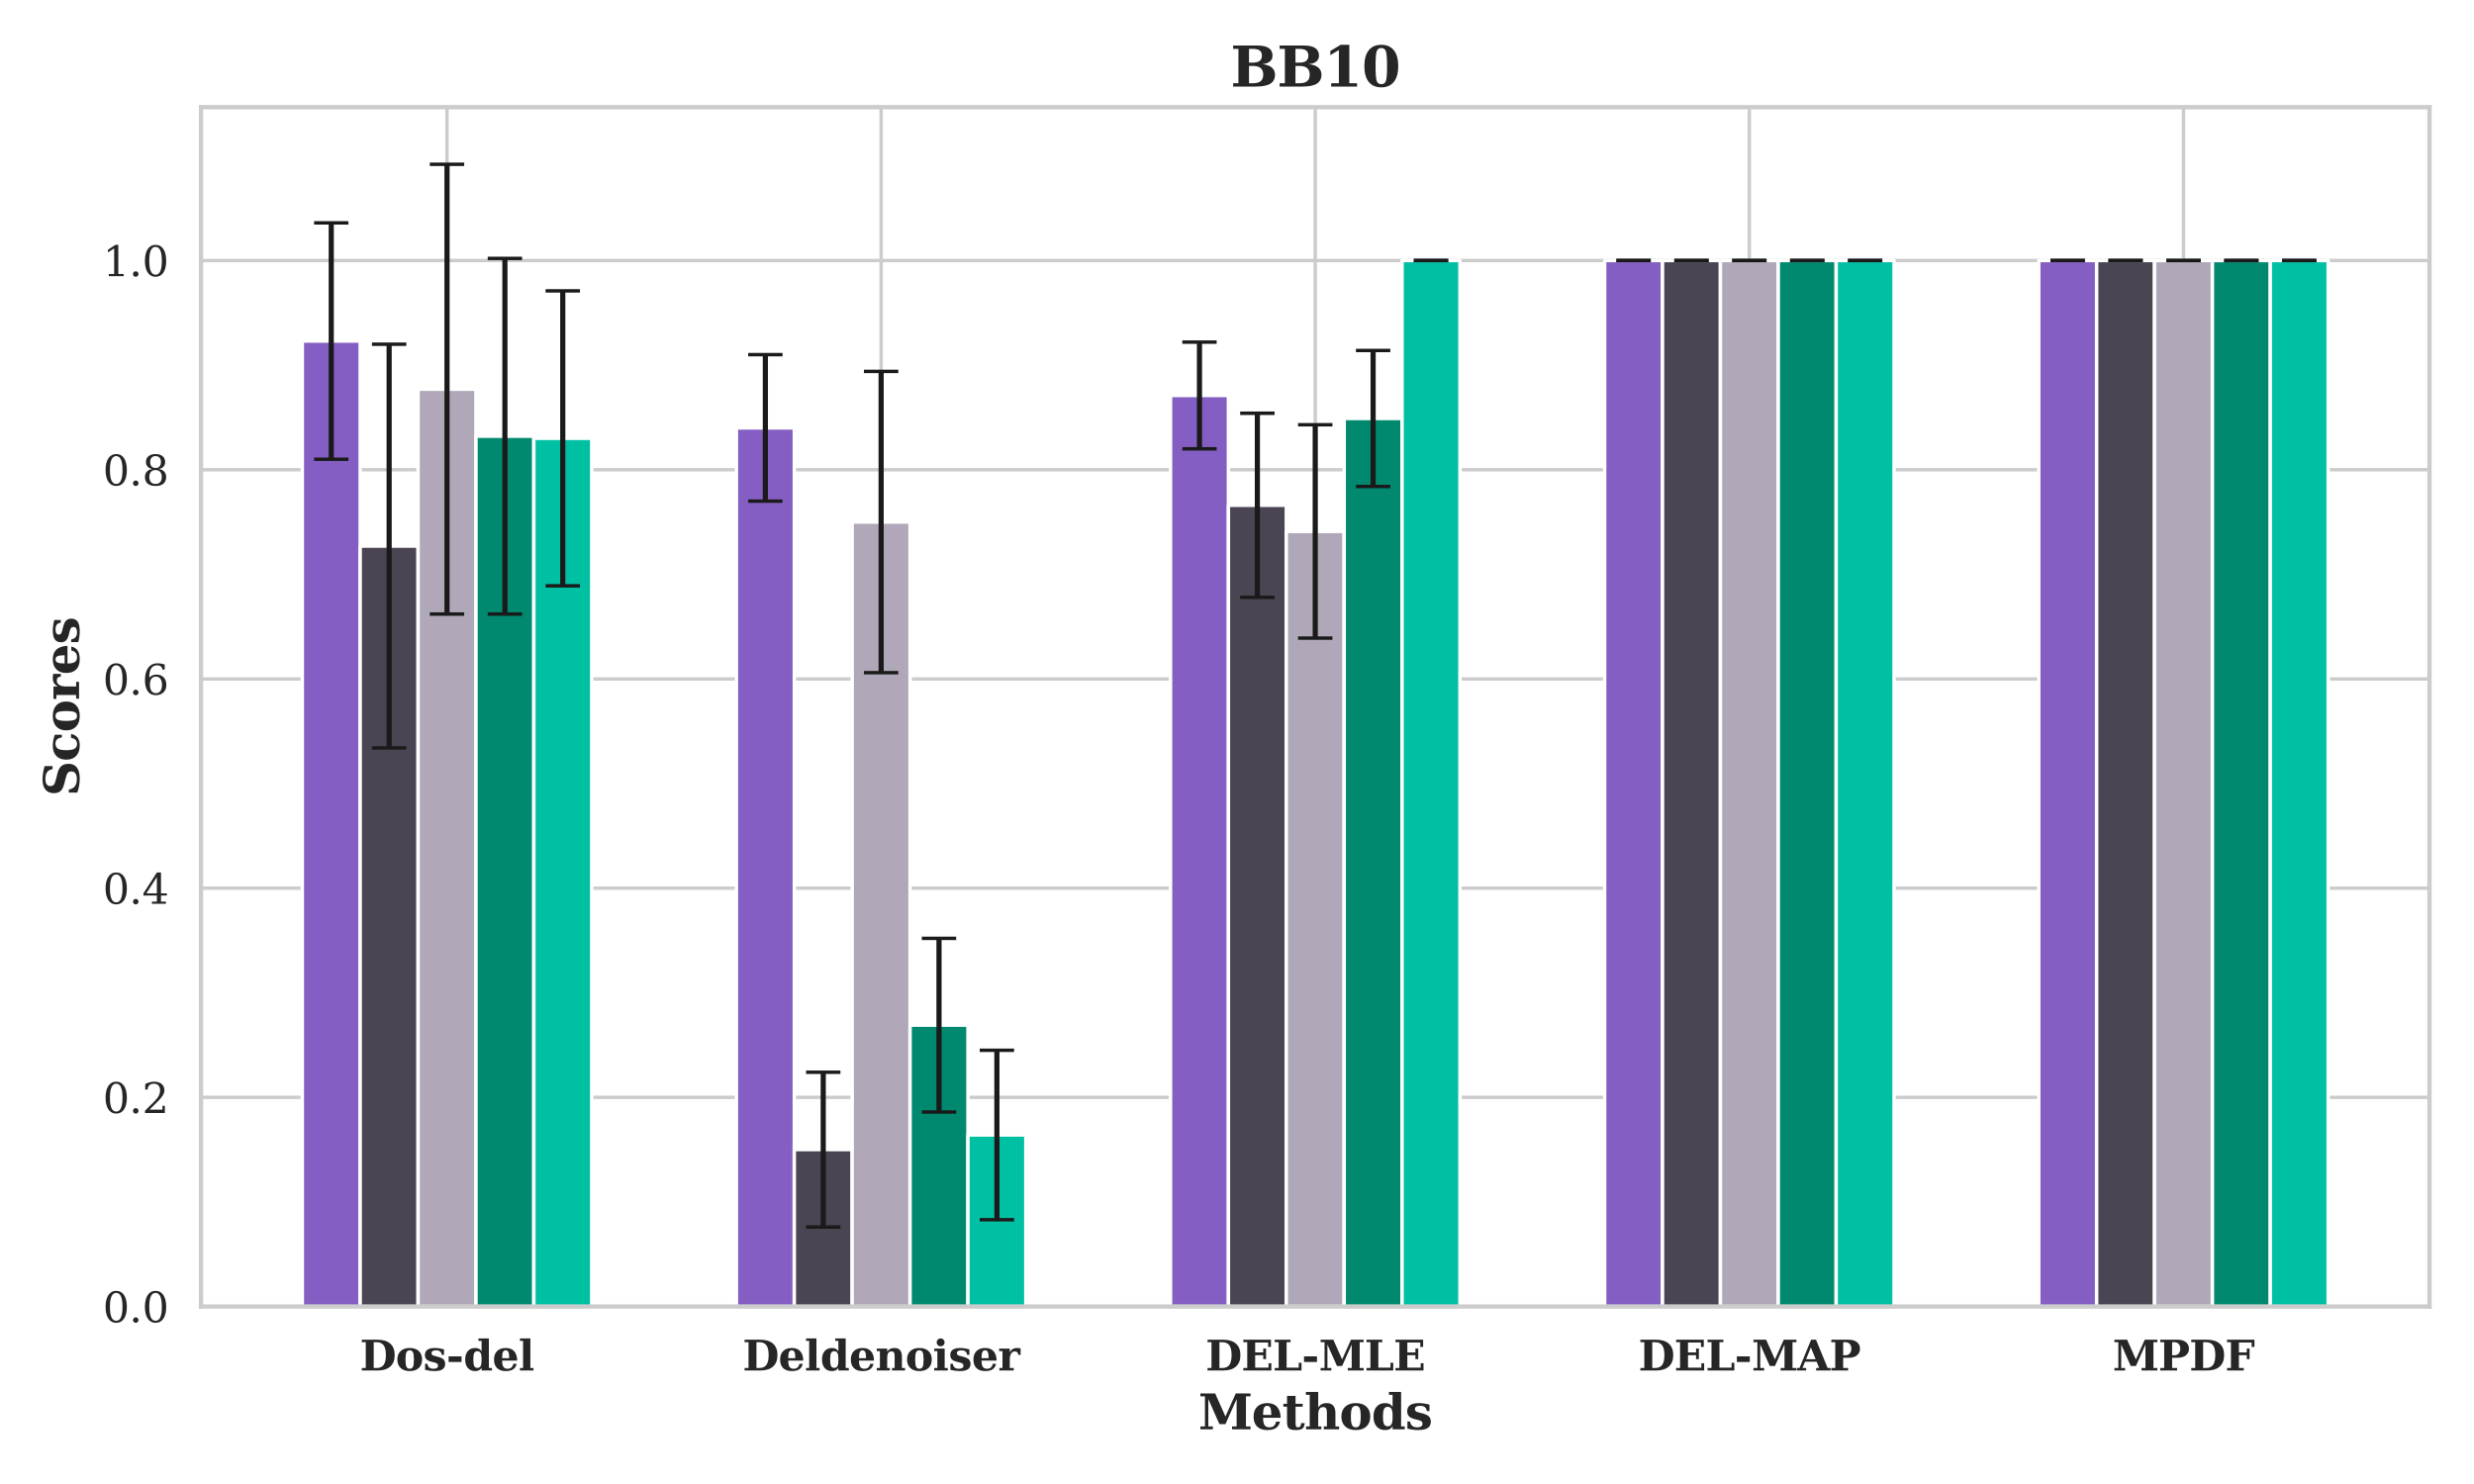
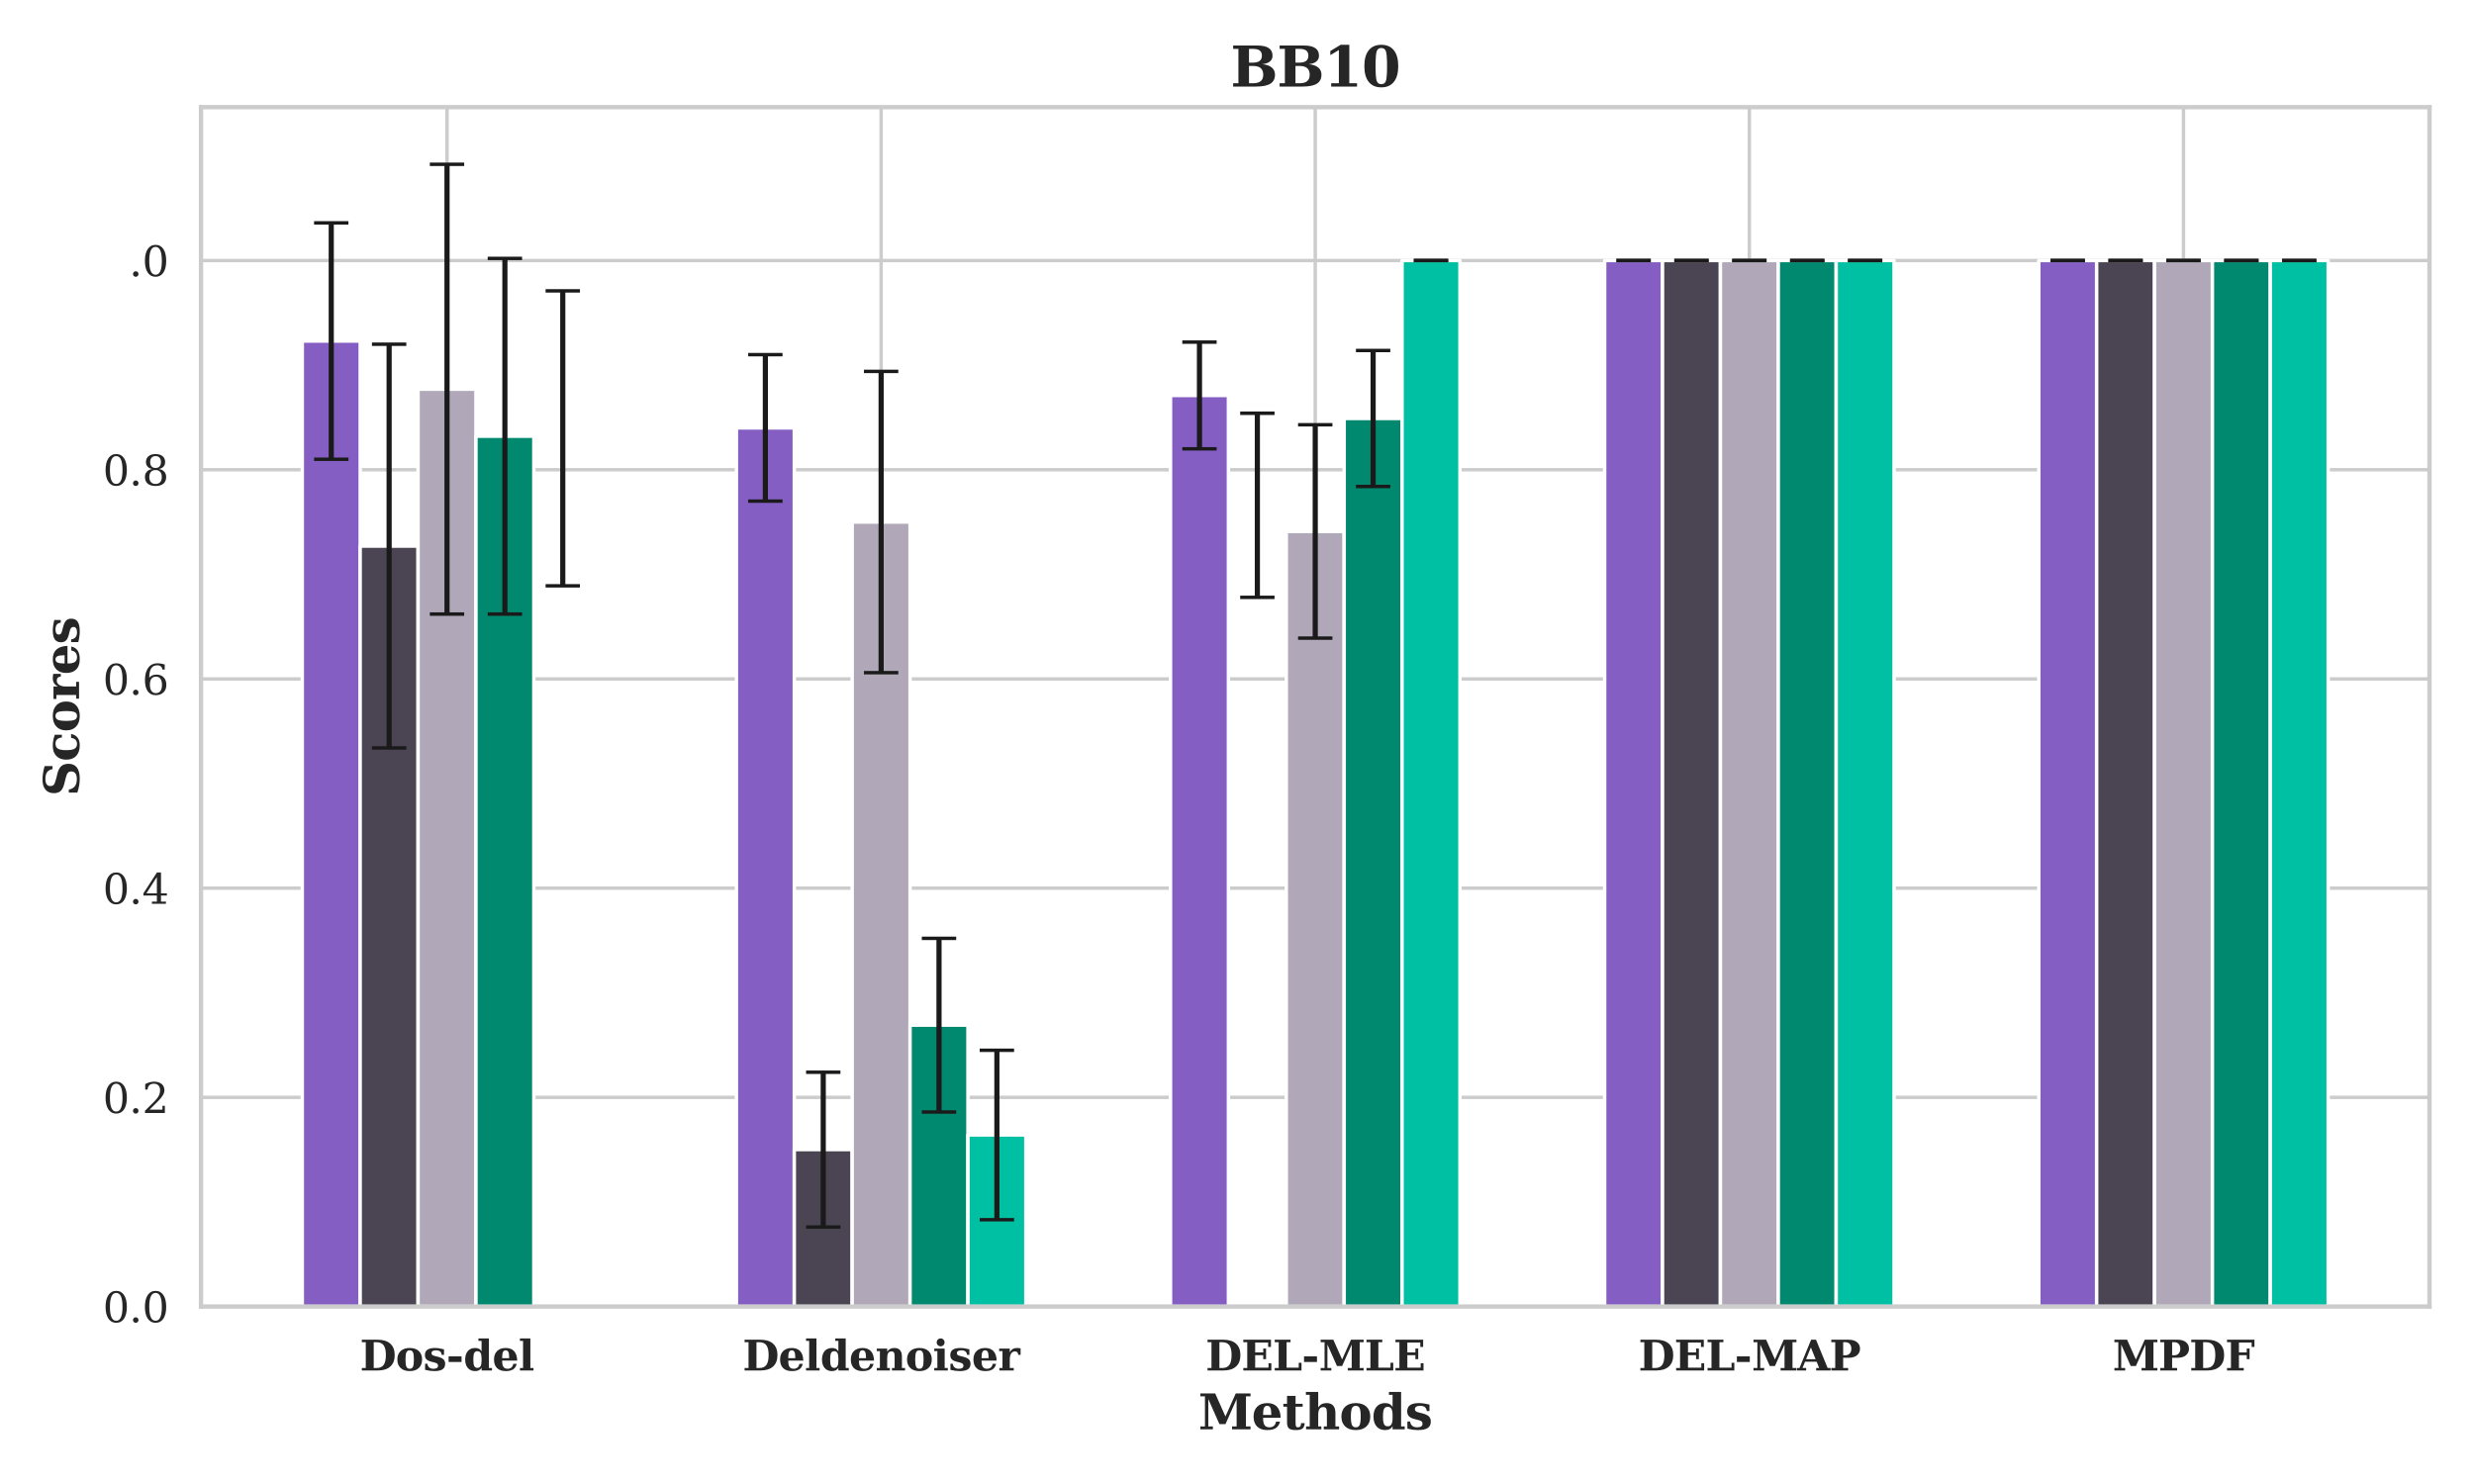
<svg xmlns="http://www.w3.org/2000/svg" xmlns:xlink="http://www.w3.org/1999/xlink" width="960" height="576" viewBox="0 0 720 432">
  <defs>
    <style>*{stroke-linejoin:round;stroke-linecap:butt}</style>
  </defs>
  <g id="figure_1">
-     <path id="patch_1" d="M0 432h720V0H0z" style="fill:#fff" />
    <g id="axes_1">
      <path id="patch_2" d="M58.5 380.34h648.54V31.2H58.5z" style="fill:#fff" />
      <g id="matplotlib.axis_1">
        <g id="xtick_1">
          <path id="line2d_1" d="M130.092 380.34V31.2" clip-path="url(#pb228a184f6)" style="fill:none;stroke:#ccc;stroke-linecap:round" />
          <g id="text_1" style="fill:#262626" transform="matrix(.12 0 0 -.12 104.727 398.958)">
            <defs>
              <path id="DejaVuSerif-Bold-44" d="M2100 378h434q732 0 1071 469t339 1491q0 1015-338 1482-337 468-1072 468h-434zM300 0v378h597v3910H300v378h2394q1256 0 1921-600 666-600 666-1728 0-1135-667-1737Q3947 0 2694 0z" transform="scale(.016)" />
              <path id="DejaVuSerif-Bold-6f" d="M2138 263q350 0 492 300t142 1100-141 1098q-140 298-493 298-354 0-498-302-143-301-143-1094 0-794 143-1097 144-303 498-303m0-354q-879 0-1377 467-498 468-498 1287 0 821 498 1285 498 465 1377 465 881 0 1378-465 497-464 497-1285 0-819-499-1287Q3016-91 2138-91" transform="scale(.016)" />
              <path id="DejaVuSerif-Bold-73" d="M300 97v928h353q44-372 278-567 235-195 638-195 337 0 517 117t180 336q0 200-114 309t-443 191l-456 115q-515 128-747 367-231 240-231 646 0 540 375 804 375 265 1156 265 294 0 627-49 333-48 736-151v-838h-353q-28 341-243 512-214 172-614 172-337 0-511-108-173-107-173-313 0-169 100-266t359-163l454-115q653-166 903-410 250-243 250-678 0-562-402-830Q2538-91 1691-91q-310 0-657 47Q688 3 300 97" transform="scale(.016)" />
              <path id="DejaVuSerif-Bold-2d" d="M347 2138h1962v-844H347z" transform="scale(.016)" />
              <path id="DejaVuSerif-Bold-64" d="M2747 1497v328q0 581-150 840-150 260-478 260-344 0-483-274-139-273-139-988 0-716 140-991 141-275 482-275 328 0 478 259 150 260 150 841M3853 378h472V0H2747v422q-141-259-380-386T1778-91q-706 0-1111 469-404 469-404 1285 0 818 404 1284 405 466 1111 466 350 0 589-127t380-386v1588h-475v375h1581z" transform="scale(.016)" />
              <path id="DejaVuSerif-Bold-65" d="M2566 1875q0 656-122 920t-416 264q-284 0-408-259-123-259-123-869v-56zm1215-372H1497v-25q0-644 193-930 194-285 626-285 359 0 581 190 222 191 284 553h519q-134-565-534-831T2047-91q-863 0-1324 455-460 455-460 1299 0 825 471 1287 472 463 1313 463 825 0 1265-486 441-486 469-1424" transform="scale(.016)" />
              <path id="DejaVuSerif-Bold-6c" d="M1797 378h475V0H219v378h472v4110H219v375h1578z" transform="scale(.016)" />
            </defs>
            <use xlink:href="#DejaVuSerif-Bold-44" />
            <use xlink:href="#DejaVuSerif-Bold-6f" x="86.719" />
            <use xlink:href="#DejaVuSerif-Bold-73" x="153.418" />
            <use xlink:href="#DejaVuSerif-Bold-2d" x="209.717" />
            <use xlink:href="#DejaVuSerif-Bold-64" x="251.221" />
            <use xlink:href="#DejaVuSerif-Bold-65" x="321.143" />
            <use xlink:href="#DejaVuSerif-Bold-6c" x="384.766" />
          </g>
        </g>
        <g id="xtick_2">
          <path id="line2d_2" d="M256.431 380.34V31.2" clip-path="url(#pb228a184f6)" style="fill:none;stroke:#ccc;stroke-linecap:round" />
          <g id="text_2" style="fill:#262626" transform="matrix(.12 0 0 -.12 216.119 398.958)">
            <defs>
              <path id="DejaVuSerif-Bold-6e" d="M219 0v378h472v2566H219v378h1578v-469q200 297 456 428 256 132 647 132 559 0 845-330t286-970V378h475V0H2522v378h403v1766q0 422-108 586t-373 164q-335 0-491-246-156-245-156-779V378h406V0z" transform="scale(.016)" />
              <path id="DejaVuSerif-Bold-69" d="M588 4263q0 253 175 426 175 174 428 174 247 0 420-174 173-173 173-426 0-247-173-421-173-173-420-173-253 0-428 172t-175 422M1797 378h475V0H219v378h472v2566H219v378h1578z" transform="scale(.016)" />
              <path id="DejaVuSerif-Bold-72" d="M3438 3359v-990h-354q-18 265-143 395t-363 130q-362 0-572-319-209-319-209-884V378h603V0H219v378h472v2566H184v378h1613v-591q162 347 429 514 268 168 655 168 97 0 236-15 139-14 321-39" transform="scale(.016)" />
            </defs>
            <use xlink:href="#DejaVuSerif-Bold-44" />
            <use xlink:href="#DejaVuSerif-Bold-65" x="86.719" />
            <use xlink:href="#DejaVuSerif-Bold-6c" x="150.342" />
            <use xlink:href="#DejaVuSerif-Bold-64" x="188.33" />
            <use xlink:href="#DejaVuSerif-Bold-65" x="258.252" />
            <use xlink:href="#DejaVuSerif-Bold-6e" x="321.875" />
            <use xlink:href="#DejaVuSerif-Bold-6f" x="394.58" />
            <use xlink:href="#DejaVuSerif-Bold-69" x="461.279" />
            <use xlink:href="#DejaVuSerif-Bold-73" x="499.268" />
            <use xlink:href="#DejaVuSerif-Bold-65" x="555.566" />
            <use xlink:href="#DejaVuSerif-Bold-72" x="619.189" />
          </g>
        </g>
        <g id="xtick_3">
          <path id="line2d_3" d="M382.77 380.34V31.2" clip-path="url(#pb228a184f6)" style="fill:none;stroke:#ccc;stroke-linecap:round" />
          <g id="text_3" style="fill:#262626" transform="matrix(.12 0 0 -.12 350.852 398.958)">
            <defs>
              <path id="DejaVuSerif-Bold-45" d="M300 0v378h597v3910H300v378h4194V3566h-431v672H2100V2741h1222v593h428V1722h-428v594H2100V428h2022v672h428V0z" transform="scale(.016)" />
              <path id="DejaVuSerif-Bold-4c" d="M300 0v378h597v3910H300v378h2400v-378h-600V428h1838v738h421V0z" transform="scale(.016)" />
              <path id="DejaVuSerif-Bold-4d" d="M269 0v378h594v3910H269v378h1925l1331-2994 1338 2994h1921v-378h-596V378h596V0H4384v378h594v3560L3531 684h-790L1300 3938V378h594V0z" transform="scale(.016)" />
            </defs>
            <use xlink:href="#DejaVuSerif-Bold-44" />
            <use xlink:href="#DejaVuSerif-Bold-45" x="86.719" />
            <use xlink:href="#DejaVuSerif-Bold-4c" x="162.939" />
            <use xlink:href="#DejaVuSerif-Bold-2d" x="233.252" />
            <use xlink:href="#DejaVuSerif-Bold-4d" x="274.756" />
            <use xlink:href="#DejaVuSerif-Bold-4c" x="385.449" />
            <use xlink:href="#DejaVuSerif-Bold-45" x="455.762" />
          </g>
        </g>
        <g id="xtick_4">
          <path id="line2d_4" d="M509.109 380.34V31.2" clip-path="url(#pb228a184f6)" style="fill:none;stroke:#ccc;stroke-linecap:round" />
          <g id="text_4" style="fill:#262626" transform="matrix(.12 0 0 -.12 476.815 398.958)">
            <defs>
              <path id="DejaVuSerif-Bold-41" d="M-50 0v378h381l1757 4288h746L4594 378h444V0H2853v378h456l-384 953H1172L781 378h557V0zm1375 1709h1447l-719 1785z" transform="scale(.016)" />
              <path id="DejaVuSerif-Bold-50" d="M300 0v378h597v3910H300v378h2656q778 0 1237-371 460-370 460-992 0-625-461-999-461-373-1236-373h-856V378h753V0zm1800 2309h350q406 0 648 270 243 271 243 724 0 450-241 717-241 268-650 268h-350z" transform="scale(.016)" />
            </defs>
            <use xlink:href="#DejaVuSerif-Bold-44" />
            <use xlink:href="#DejaVuSerif-Bold-45" x="86.719" />
            <use xlink:href="#DejaVuSerif-Bold-4c" x="162.939" />
            <use xlink:href="#DejaVuSerif-Bold-2d" x="233.252" />
            <use xlink:href="#DejaVuSerif-Bold-4d" x="274.756" />
            <use xlink:href="#DejaVuSerif-Bold-41" x="385.449" />
            <use xlink:href="#DejaVuSerif-Bold-50" x="463.037" />
          </g>
        </g>
        <g id="xtick_5">
          <path id="line2d_5" d="M635.448 380.34V31.2" clip-path="url(#pb228a184f6)" style="fill:none;stroke:#ccc;stroke-linecap:round" />
          <g id="text_5" style="fill:#262626" transform="matrix(.12 0 0 -.12 614.831 398.958)">
            <defs>
              <path id="DejaVuSerif-Bold-46" d="M300 0v378h597v3910H300v378h4159V3566h-428v672H2106V2741h1185v593h428V1722h-428v594H2106V378h735V0z" transform="scale(.016)" />
            </defs>
            <use xlink:href="#DejaVuSerif-Bold-4d" />
            <use xlink:href="#DejaVuSerif-Bold-50" x="110.693" />
            <use xlink:href="#DejaVuSerif-Bold-44" x="185.889" />
            <use xlink:href="#DejaVuSerif-Bold-46" x="272.607" />
          </g>
        </g>
        <g id="text_6" style="fill:#262626" transform="matrix(.14 0 0 -.14 348.741 416.092)">
          <defs>
            <path id="DejaVuSerif-Bold-74" d="M634 2944H153v378h481v1031h1107V3322h922v-378h-922V909q0-434 68-540 69-106 250-106 200 0 297 134t103 416h466q-28-500-274-702-245-202-845-202-684 0-928 214-244 215-244 786z" transform="scale(.016)" />
            <path id="DejaVuSerif-Bold-68" d="M219 0v378h472v4110H197v375h1600V2853q200 297 456 428 256 132 647 132 559 0 845-330t286-970V378h475V0H2522v378h403v1766q0 422-108 586t-373 164q-335 0-491-246-156-245-156-779V378h406V0z" transform="scale(.016)" />
          </defs>
          <use xlink:href="#DejaVuSerif-Bold-4d" />
          <use xlink:href="#DejaVuSerif-Bold-65" x="110.693" />
          <use xlink:href="#DejaVuSerif-Bold-74" x="174.316" />
          <use xlink:href="#DejaVuSerif-Bold-68" x="220.508" />
          <use xlink:href="#DejaVuSerif-Bold-6f" x="293.213" />
          <use xlink:href="#DejaVuSerif-Bold-64" x="359.912" />
          <use xlink:href="#DejaVuSerif-Bold-73" x="429.834" />
        </g>
      </g>
      <g id="matplotlib.axis_2">
        <g id="ytick_1">
          <path id="line2d_6" d="M58.5 380.34h648.54" clip-path="url(#pb228a184f6)" style="fill:none;stroke:#ccc;stroke-linecap:round" />
          <g id="text_7" style="fill:#262626" transform="matrix(.12 0 0 -.12 29.916 384.9)">
            <defs>
              <path id="DejaVuSerif-30" d="M2034 219q479 0 716 525 238 525 238 1584 0 1063-238 1588-237 525-716 525-478 0-716-525-237-525-237-1588 0-1059 237-1584 238-525 716-525m0-310q-759 0-1186 637-426 638-426 1782 0 1147 426 1784 427 638 1186 638 763 0 1188-638 425-637 425-1784 0-1144-425-1782Q2797-91 2034-91" transform="scale(.016)" />
              <path id="DejaVuSerif-2e" d="M603 325q0 175 119 297t297 122q172 0 293-122 122-122 122-297 0-172-122-294-121-122-293-122-178 0-297 120-119 121-119 296" transform="scale(.016)" />
            </defs>
            <use xlink:href="#DejaVuSerif-30" />
            <use xlink:href="#DejaVuSerif-2e" x="63.623" />
            <use xlink:href="#DejaVuSerif-30" x="95.41" />
          </g>
        </g>
        <g id="ytick_2">
          <path id="line2d_7" d="M58.5 319.44h648.54" clip-path="url(#pb228a184f6)" style="fill:none;stroke:#ccc;stroke-linecap:round" />
          <g id="text_8" style="fill:#262626" transform="matrix(.12 0 0 -.12 29.916 323.999)">
            <defs>
              <path id="DejaVuSerif-32" d="M819 3553H469v831q334 179 673 272 339 94 664 94 728 0 1150-353t422-959q0-685-956-1638-75-72-113-109L1131 513h1947v575h366V0H434v341l1416 1412q469 469 669 861t200 824q0 471-246 737-245 266-676 266-447 0-691-222-243-222-287-666" transform="scale(.016)" />
            </defs>
            <use xlink:href="#DejaVuSerif-30" />
            <use xlink:href="#DejaVuSerif-2e" x="63.623" />
            <use xlink:href="#DejaVuSerif-32" x="95.41" />
          </g>
        </g>
        <g id="ytick_3">
          <path id="line2d_8" d="M58.5 258.54h648.54" clip-path="url(#pb228a184f6)" style="fill:none;stroke:#ccc;stroke-linecap:round" />
          <g id="text_9" style="fill:#262626" transform="matrix(.12 0 0 -.12 29.916 263.099)">
            <defs>
              <path id="DejaVuSerif-34" d="M2234 1581v2482L641 1581zM3609 0H1484v331h750v916H197v341l2044 3162h618V1581h891v-334h-891V331h750z" transform="scale(.016)" />
            </defs>
            <use xlink:href="#DejaVuSerif-30" />
            <use xlink:href="#DejaVuSerif-2e" x="63.623" />
            <use xlink:href="#DejaVuSerif-34" x="95.41" />
          </g>
        </g>
        <g id="ytick_4">
          <path id="line2d_9" d="M58.5 197.64h648.54" clip-path="url(#pb228a184f6)" style="fill:none;stroke:#ccc;stroke-linecap:round" />
          <g id="text_10" style="fill:#262626" transform="matrix(.12 0 0 -.12 29.916 202.199)">
            <defs>
              <path id="DejaVuSerif-36" d="M2094 219q440 0 677 323 238 324 238 930t-238 929q-237 324-677 324-447 0-682-313-234-312-234-903 0-621 237-956 238-334 679-334M1075 2569q213 234 481 349 269 116 607 116 696 0 1101-419 405-418 405-1143 0-709-436-1136T2069-91q-791 0-1216 589-425 590-425 1683 0 1225 503 1897t1419 672q247 0 519-47t556-140v-769h-353q-38 315-241 481t-547 166q-606 0-903-460-297-459-306-1412" transform="scale(.016)" />
            </defs>
            <use xlink:href="#DejaVuSerif-30" />
            <use xlink:href="#DejaVuSerif-2e" x="63.623" />
            <use xlink:href="#DejaVuSerif-36" x="95.41" />
          </g>
        </g>
        <g id="ytick_5">
          <path id="line2d_10" d="M58.5 136.74h648.54" clip-path="url(#pb228a184f6)" style="fill:none;stroke:#ccc;stroke-linecap:round" />
          <g id="text_11" style="fill:#262626" transform="matrix(.12 0 0 -.12 29.916 141.299)">
            <defs>
              <path id="DejaVuSerif-38" d="M2981 1275q0 500-249 776-248 277-698 277t-698-277q-248-276-248-776 0-503 248-780 248-276 698-276t698 276q249 277 249 780m-128 2266q0 425-216 662-215 238-603 238-384 0-601-238-217-237-217-662 0-428 217-666 217-237 601-237 388 0 603 237 216 238 216 666m-337-1057q531-71 828-392 297-320 297-817 0-656-416-1011T2034-91q-771 0-1189 355-417 355-417 1011 0 497 297 817 297 321 831 392-472 85-724 358-251 274-251 699 0 562 387 885 388 324 1066 324 679 0 1066-324 388-323 388-885 0-425-252-699-252-273-720-358" transform="scale(.016)" />
            </defs>
            <use xlink:href="#DejaVuSerif-30" />
            <use xlink:href="#DejaVuSerif-2e" x="63.623" />
            <use xlink:href="#DejaVuSerif-38" x="95.41" />
          </g>
        </g>
        <g id="ytick_6">
          <path id="line2d_11" d="M58.5 75.84h648.54" clip-path="url(#pb228a184f6)" style="fill:none;stroke:#ccc;stroke-linecap:round" />
          <g id="text_12" style="fill:#262626" transform="matrix(.12 0 0 -.12 29.916 80.399)">
            <defs>
-               <path id="DejaVuSerif-31" d="M909 0v331h813v3882l-941-610v410l1138 737h431V331h813V0z" transform="scale(.016)" />
-             </defs>
+               </defs>
            <use xlink:href="#DejaVuSerif-31" />
            <use xlink:href="#DejaVuSerif-2e" x="63.623" />
            <use xlink:href="#DejaVuSerif-30" x="95.41" />
          </g>
        </g>
        <g id="text_13" style="fill:#262626" transform="matrix(0 -.14 -.14 0 23.005 231.84)">
          <defs>
            <path id="DejaVuSerif-Bold-53" d="M494 225v1106h397q90-525 427-784 338-259 935-259 485 0 738 184t253 541q0 281-172 437t-709 291l-700 172q-685 175-963 485-278 311-278 886 0 694 461 1080t1292 386q409 0 851-69 443-68 918-206V3444h-397q-91 481-397 704-306 224-872 224-462 0-698-161t-236-480q0-290 162-442 163-151 797-314l700-172q650-162 942-506 293-344 293-947 0-706-488-1074Q3263-91 2316-91q-457 0-907 79-450 78-915 237" transform="scale(.016)" />
            <path id="DejaVuSerif-Bold-63" d="M3609 1038q-118-569-486-849-367-280-998-280-887 0-1375 459-487 460-487 1295 0 825 481 1287 481 463 1337 463 347 0 700-66t719-197v-922h-350q-50 422-247 626-197 205-553 205-462 0-658-313-195-312-195-1083 0-754 190-1077 191-323 622-323 335 0 536 200 202 200 246 575z" transform="scale(.016)" />
          </defs>
          <use xlink:href="#DejaVuSerif-Bold-53" />
          <use xlink:href="#DejaVuSerif-Bold-63" x="72.217" />
          <use xlink:href="#DejaVuSerif-Bold-6f" x="133.105" />
          <use xlink:href="#DejaVuSerif-Bold-72" x="199.805" />
          <use xlink:href="#DejaVuSerif-Bold-65" x="252.49" />
          <use xlink:href="#DejaVuSerif-Bold-73" x="316.113" />
        </g>
      </g>
      <path id="patch_3" d="M87.98 380.34h16.844V99.286H87.98z" clip-path="url(#pb228a184f6)" style="fill:#845ec2;stroke:#fff;stroke-linejoin:miter" />
      <path id="patch_4" d="M214.318 380.34h16.845V124.56h-16.845z" clip-path="url(#pb228a184f6)" style="fill:#845ec2;stroke:#fff;stroke-linejoin:miter" />
      <path id="patch_5" d="M340.657 380.34h16.845V115.12h-16.845z" clip-path="url(#pb228a184f6)" style="fill:#845ec2;stroke:#fff;stroke-linejoin:miter" />
      <path id="patch_6" d="M466.996 380.34h16.845V75.84h-16.845z" clip-path="url(#pb228a184f6)" style="fill:#845ec2;stroke:#fff;stroke-linejoin:miter" />
      <path id="patch_7" d="M593.335 380.34h16.845V75.84h-16.845z" clip-path="url(#pb228a184f6)" style="fill:#845ec2;stroke:#fff;stroke-linejoin:miter" />
      <path id="patch_8" d="M104.824 380.34h16.845V158.968h-16.845z" clip-path="url(#pb228a184f6)" style="fill:#4b4453;stroke:#fff;stroke-linejoin:miter" />
      <path id="patch_9" d="M231.163 380.34h16.845v-45.675h-16.845z" clip-path="url(#pb228a184f6)" style="fill:#4b4453;stroke:#fff;stroke-linejoin:miter" />
-       <path id="patch_10" d="M357.502 380.34h16.845V147.093h-16.845z" clip-path="url(#pb228a184f6)" style="fill:#4b4453;stroke:#fff;stroke-linejoin:miter" />
      <path id="patch_11" d="M483.841 380.34h16.845V75.84h-16.845z" clip-path="url(#pb228a184f6)" style="fill:#4b4453;stroke:#fff;stroke-linejoin:miter" />
      <path id="patch_12" d="M610.18 380.34h16.845V75.84H610.18z" clip-path="url(#pb228a184f6)" style="fill:#4b4453;stroke:#fff;stroke-linejoin:miter" />
      <path id="patch_13" d="M121.67 380.34h16.845V113.293h-16.846z" clip-path="url(#pb228a184f6)" style="fill:#b0a8b9;stroke:#fff;stroke-linejoin:miter" />
      <path id="patch_14" d="M248.008 380.34h16.846V151.965h-16.846z" clip-path="url(#pb228a184f6)" style="fill:#b0a8b9;stroke:#fff;stroke-linejoin:miter" />
      <path id="patch_15" d="M374.347 380.34h16.846V154.705h-16.846z" clip-path="url(#pb228a184f6)" style="fill:#b0a8b9;stroke:#fff;stroke-linejoin:miter" />
      <path id="patch_16" d="M500.686 380.34h16.846V75.84h-16.846z" clip-path="url(#pb228a184f6)" style="fill:#b0a8b9;stroke:#fff;stroke-linejoin:miter" />
      <path id="patch_17" d="M627.025 380.34h16.846V75.84h-16.846z" clip-path="url(#pb228a184f6)" style="fill:#b0a8b9;stroke:#fff;stroke-linejoin:miter" />
      <path id="patch_18" d="M138.515 380.34h16.845V126.996h-16.845z" clip-path="url(#pb228a184f6)" style="fill:#00896f;stroke:#fff;stroke-linejoin:miter" />
      <path id="patch_19" d="M264.854 380.34h16.845v-81.91h-16.845z" clip-path="url(#pb228a184f6)" style="fill:#00896f;stroke:#fff;stroke-linejoin:miter" />
      <path id="patch_20" d="M391.193 380.34h16.845V121.82h-16.845z" clip-path="url(#pb228a184f6)" style="fill:#00896f;stroke:#fff;stroke-linejoin:miter" />
      <path id="patch_21" d="M517.532 380.34h16.845V75.84h-16.845z" clip-path="url(#pb228a184f6)" style="fill:#00896f;stroke:#fff;stroke-linejoin:miter" />
      <path id="patch_22" d="M643.87 380.34h16.846V75.84H643.87z" clip-path="url(#pb228a184f6)" style="fill:#00896f;stroke:#fff;stroke-linejoin:miter" />
-       <path id="patch_23" d="M155.36 380.34h16.845V127.605H155.36z" clip-path="url(#pb228a184f6)" style="fill:#00c0a3;stroke:#fff;stroke-linejoin:miter" />
      <path id="patch_24" d="M281.699 380.34h16.845v-49.938h-16.845z" clip-path="url(#pb228a184f6)" style="fill:#00c0a3;stroke:#fff;stroke-linejoin:miter" />
      <path id="patch_25" d="M408.038 380.34h16.845V75.84h-16.845z" clip-path="url(#pb228a184f6)" style="fill:#00c0a3;stroke:#fff;stroke-linejoin:miter" />
      <path id="patch_26" d="M534.377 380.34h16.845V75.84h-16.845z" clip-path="url(#pb228a184f6)" style="fill:#00c0a3;stroke:#fff;stroke-linejoin:miter" />
      <path id="patch_27" d="M660.716 380.34h16.845V75.84h-16.845z" clip-path="url(#pb228a184f6)" style="fill:#00c0a3;stroke:#fff;stroke-linejoin:miter" />
      <g id="LineCollection_1">
        <path d="M96.402 133.695V64.878" clip-path="url(#pb228a184f6)" style="fill:none;stroke:#1a1a1a;stroke-width:1.5" />
        <path d="M222.74 145.875v-42.63" clip-path="url(#pb228a184f6)" style="fill:none;stroke:#1a1a1a;stroke-width:1.5" />
        <path d="M349.08 130.65V99.59" clip-path="url(#pb228a184f6)" style="fill:none;stroke:#1a1a1a;stroke-width:1.5" />
      </g>
      <g id="line2d_12">
        <defs>
          <path id="md1bb60cf88" d="M5 0H-5" style="stroke:#1a1a1a" />
        </defs>
        <g clip-path="url(#pb228a184f6)">
          <use xlink:href="#md1bb60cf88" x="96.402" y="133.695" style="fill:#1a1a1a;stroke:#1a1a1a" />
          <use xlink:href="#md1bb60cf88" x="222.741" y="145.875" style="fill:#1a1a1a;stroke:#1a1a1a" />
          <use xlink:href="#md1bb60cf88" x="349.08" y="130.65" style="fill:#1a1a1a;stroke:#1a1a1a" />
          <use xlink:href="#md1bb60cf88" x="475.419" y="75.84" style="fill:#1a1a1a;stroke:#1a1a1a" />
          <use xlink:href="#md1bb60cf88" x="601.758" y="75.84" style="fill:#1a1a1a;stroke:#1a1a1a" />
        </g>
      </g>
      <g id="line2d_13" clip-path="url(#pb228a184f6)">
        <use xlink:href="#md1bb60cf88" x="96.402" y="64.878" style="fill:#1a1a1a;stroke:#1a1a1a" />
        <use xlink:href="#md1bb60cf88" x="222.741" y="103.245" style="fill:#1a1a1a;stroke:#1a1a1a" />
        <use xlink:href="#md1bb60cf88" x="349.08" y="99.591" style="fill:#1a1a1a;stroke:#1a1a1a" />
        <use xlink:href="#md1bb60cf88" x="475.419" y="75.84" style="fill:#1a1a1a;stroke:#1a1a1a" />
        <use xlink:href="#md1bb60cf88" x="601.758" y="75.84" style="fill:#1a1a1a;stroke:#1a1a1a" />
      </g>
      <g id="LineCollection_2">
        <path d="M113.247 217.737V100.2" clip-path="url(#pb228a184f6)" style="fill:none;stroke:#1a1a1a;stroke-width:1.5" />
        <path d="M239.586 357.198v-45.066" clip-path="url(#pb228a184f6)" style="fill:none;stroke:#1a1a1a;stroke-width:1.5" />
        <path d="M365.925 173.889v-53.592" clip-path="url(#pb228a184f6)" style="fill:none;stroke:#1a1a1a;stroke-width:1.5" />
      </g>
      <g id="line2d_14" clip-path="url(#pb228a184f6)">
        <use xlink:href="#md1bb60cf88" x="113.247" y="217.737" style="fill:#1a1a1a;stroke:#1a1a1a" />
        <use xlink:href="#md1bb60cf88" x="239.586" y="357.198" style="fill:#1a1a1a;stroke:#1a1a1a" />
        <use xlink:href="#md1bb60cf88" x="365.925" y="173.889" style="fill:#1a1a1a;stroke:#1a1a1a" />
        <use xlink:href="#md1bb60cf88" x="492.264" y="75.84" style="fill:#1a1a1a;stroke:#1a1a1a" />
        <use xlink:href="#md1bb60cf88" x="618.603" y="75.84" style="fill:#1a1a1a;stroke:#1a1a1a" />
      </g>
      <g id="line2d_15" clip-path="url(#pb228a184f6)">
        <use xlink:href="#md1bb60cf88" x="113.247" y="100.2" style="fill:#1a1a1a;stroke:#1a1a1a" />
        <use xlink:href="#md1bb60cf88" x="239.586" y="312.132" style="fill:#1a1a1a;stroke:#1a1a1a" />
        <use xlink:href="#md1bb60cf88" x="365.925" y="120.297" style="fill:#1a1a1a;stroke:#1a1a1a" />
        <use xlink:href="#md1bb60cf88" x="492.264" y="75.84" style="fill:#1a1a1a;stroke:#1a1a1a" />
        <use xlink:href="#md1bb60cf88" x="618.603" y="75.84" style="fill:#1a1a1a;stroke:#1a1a1a" />
      </g>
      <g id="LineCollection_3">
        <path d="M130.092 178.76V47.827" clip-path="url(#pb228a184f6)" style="fill:none;stroke:#1a1a1a;stroke-width:1.5" />
        <path d="M256.431 195.813v-87.696" clip-path="url(#pb228a184f6)" style="fill:none;stroke:#1a1a1a;stroke-width:1.5" />
        <path d="M382.77 185.764v-62.118" clip-path="url(#pb228a184f6)" style="fill:none;stroke:#1a1a1a;stroke-width:1.5" />
      </g>
      <g id="line2d_16" clip-path="url(#pb228a184f6)">
        <use xlink:href="#md1bb60cf88" x="130.092" y="178.761" style="fill:#1a1a1a;stroke:#1a1a1a" />
        <use xlink:href="#md1bb60cf88" x="256.431" y="195.813" style="fill:#1a1a1a;stroke:#1a1a1a" />
        <use xlink:href="#md1bb60cf88" x="382.77" y="185.764" style="fill:#1a1a1a;stroke:#1a1a1a" />
        <use xlink:href="#md1bb60cf88" x="509.109" y="75.84" style="fill:#1a1a1a;stroke:#1a1a1a" />
        <use xlink:href="#md1bb60cf88" x="635.448" y="75.84" style="fill:#1a1a1a;stroke:#1a1a1a" />
      </g>
      <g id="line2d_17" clip-path="url(#pb228a184f6)">
        <use xlink:href="#md1bb60cf88" x="130.092" y="47.826" style="fill:#1a1a1a;stroke:#1a1a1a" />
        <use xlink:href="#md1bb60cf88" x="256.431" y="108.117" style="fill:#1a1a1a;stroke:#1a1a1a" />
        <use xlink:href="#md1bb60cf88" x="382.77" y="123.646" style="fill:#1a1a1a;stroke:#1a1a1a" />
        <use xlink:href="#md1bb60cf88" x="509.109" y="75.84" style="fill:#1a1a1a;stroke:#1a1a1a" />
        <use xlink:href="#md1bb60cf88" x="635.448" y="75.84" style="fill:#1a1a1a;stroke:#1a1a1a" />
      </g>
      <g id="LineCollection_4">
        <path d="M146.937 178.76V75.23" clip-path="url(#pb228a184f6)" style="fill:none;stroke:#1a1a1a;stroke-width:1.5" />
        <path d="M273.276 323.703v-50.547" clip-path="url(#pb228a184f6)" style="fill:none;stroke:#1a1a1a;stroke-width:1.5" />
        <path d="M399.615 141.612v-39.585" clip-path="url(#pb228a184f6)" style="fill:none;stroke:#1a1a1a;stroke-width:1.5" />
      </g>
      <g id="line2d_18" clip-path="url(#pb228a184f6)">
        <use xlink:href="#md1bb60cf88" x="146.937" y="178.761" style="fill:#1a1a1a;stroke:#1a1a1a" />
        <use xlink:href="#md1bb60cf88" x="273.276" y="323.703" style="fill:#1a1a1a;stroke:#1a1a1a" />
        <use xlink:href="#md1bb60cf88" x="399.615" y="141.612" style="fill:#1a1a1a;stroke:#1a1a1a" />
        <use xlink:href="#md1bb60cf88" x="525.954" y="75.84" style="fill:#1a1a1a;stroke:#1a1a1a" />
        <use xlink:href="#md1bb60cf88" x="652.293" y="75.84" style="fill:#1a1a1a;stroke:#1a1a1a" />
      </g>
      <g id="line2d_19" clip-path="url(#pb228a184f6)">
        <use xlink:href="#md1bb60cf88" x="146.937" y="75.231" style="fill:#1a1a1a;stroke:#1a1a1a" />
        <use xlink:href="#md1bb60cf88" x="273.276" y="273.156" style="fill:#1a1a1a;stroke:#1a1a1a" />
        <use xlink:href="#md1bb60cf88" x="399.615" y="102.027" style="fill:#1a1a1a;stroke:#1a1a1a" />
        <use xlink:href="#md1bb60cf88" x="525.954" y="75.84" style="fill:#1a1a1a;stroke:#1a1a1a" />
        <use xlink:href="#md1bb60cf88" x="652.293" y="75.84" style="fill:#1a1a1a;stroke:#1a1a1a" />
      </g>
      <g id="LineCollection_5">
        <path d="M163.782 170.54V84.67" clip-path="url(#pb228a184f6)" style="fill:none;stroke:#1a1a1a;stroke-width:1.5" />
        <path d="M290.121 355.066v-49.329" clip-path="url(#pb228a184f6)" style="fill:none;stroke:#1a1a1a;stroke-width:1.5" />
      </g>
      <g id="line2d_20" clip-path="url(#pb228a184f6)">
        <use xlink:href="#md1bb60cf88" x="163.782" y="170.539" style="fill:#1a1a1a;stroke:#1a1a1a" />
        <use xlink:href="#md1bb60cf88" x="290.121" y="355.066" style="fill:#1a1a1a;stroke:#1a1a1a" />
        <use xlink:href="#md1bb60cf88" x="416.46" y="75.84" style="fill:#1a1a1a;stroke:#1a1a1a" />
        <use xlink:href="#md1bb60cf88" x="542.799" y="75.84" style="fill:#1a1a1a;stroke:#1a1a1a" />
        <use xlink:href="#md1bb60cf88" x="669.138" y="75.84" style="fill:#1a1a1a;stroke:#1a1a1a" />
      </g>
      <g id="line2d_21" clip-path="url(#pb228a184f6)">
        <use xlink:href="#md1bb60cf88" x="163.782" y="84.67" style="fill:#1a1a1a;stroke:#1a1a1a" />
        <use xlink:href="#md1bb60cf88" x="290.121" y="305.737" style="fill:#1a1a1a;stroke:#1a1a1a" />
        <use xlink:href="#md1bb60cf88" x="416.46" y="75.84" style="fill:#1a1a1a;stroke:#1a1a1a" />
        <use xlink:href="#md1bb60cf88" x="542.799" y="75.84" style="fill:#1a1a1a;stroke:#1a1a1a" />
        <use xlink:href="#md1bb60cf88" x="669.138" y="75.84" style="fill:#1a1a1a;stroke:#1a1a1a" />
      </g>
      <path id="patch_28" d="M58.5 380.34V31.2" style="fill:none;stroke:#ccc;stroke-width:1.25;stroke-linejoin:miter;stroke-linecap:square" />
      <path id="patch_29" d="M707.04 380.34V31.2" style="fill:none;stroke:#ccc;stroke-width:1.25;stroke-linejoin:miter;stroke-linecap:square" />
      <path id="patch_30" d="M58.5 380.34h648.54" style="fill:none;stroke:#ccc;stroke-width:1.25;stroke-linejoin:miter;stroke-linecap:square" />
      <path id="patch_31" d="M58.5 31.2h648.54" style="fill:none;stroke:#ccc;stroke-width:1.25;stroke-linejoin:miter;stroke-linecap:square" />
      <g id="text_14" style="fill:#262626" transform="matrix(.16 0 0 -.16 358.115 25.2)">
        <defs>
          <path id="DejaVuSerif-Bold-42" d="M300 0v378h597v3910H300v378h2766q853 0 1281-288 428-287 428-865 0-416-296-660-295-244-876-306 703-66 1078-375t375-822q0-694-524-1022Q4009 0 2894 0zm1800 2719h409q538 0 797 195 260 195 260 599 0 406-252 590-251 185-805 185h-409zm0-2341h447q597 0 884 237 288 238 288 735 0 500-291 747-290 247-881 247h-447z" transform="scale(.016)" />
          <path id="DejaVuSerif-Bold-31" d="M878 0v378h875v3775l-972-575v466l1172 706h985V378h878V0z" transform="scale(.016)" />
          <path id="DejaVuSerif-Bold-30" d="M2228 275q375 0 514 340 139 341 139 1713 0 1363-139 1709-139 347-514 347t-514-341q-139-340-139-1715 0-1372 139-1713 139-340 514-340m0-366q-934 0-1431 623-497 624-497 1796t497 1797 1431 625q931 0 1428-625t497-1797-497-1796Q3159-91 2228-91" transform="scale(.016)" />
        </defs>
        <use xlink:href="#DejaVuSerif-Bold-42" />
        <use xlink:href="#DejaVuSerif-Bold-42" x="84.521" />
        <use xlink:href="#DejaVuSerif-Bold-31" x="169.043" />
        <use xlink:href="#DejaVuSerif-Bold-30" x="238.623" />
      </g>
    </g>
  </g>
  <defs>
    <clipPath id="pb228a184f6">
      <path d="M58.5 31.2h648.54v349.14H58.5z" />
    </clipPath>
  </defs>
</svg>